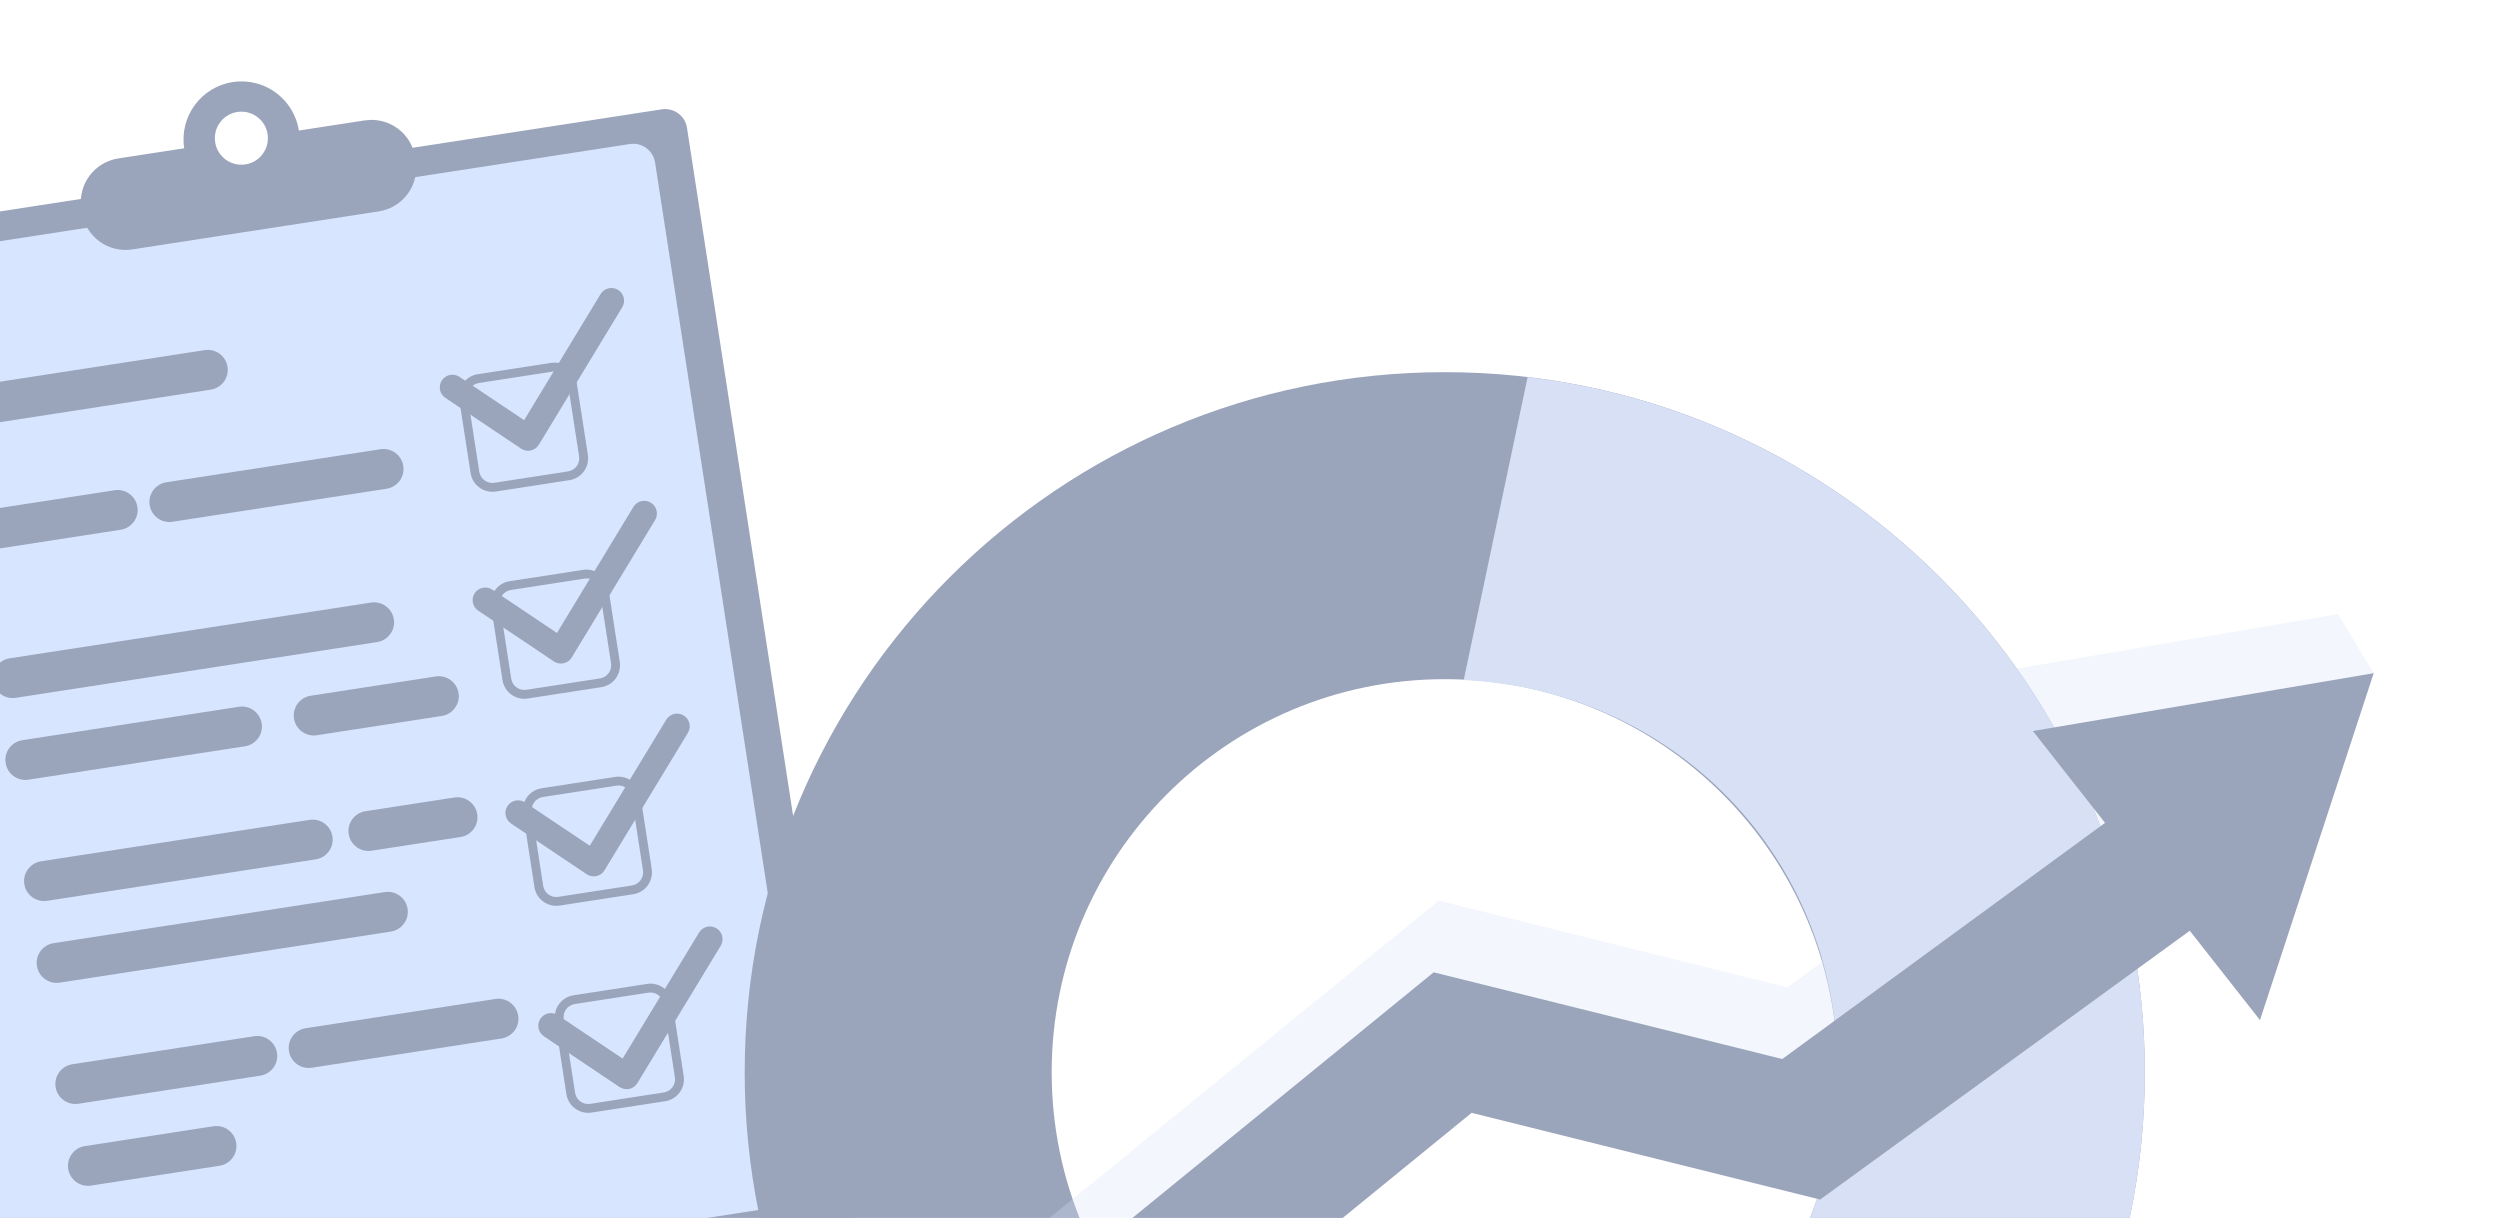
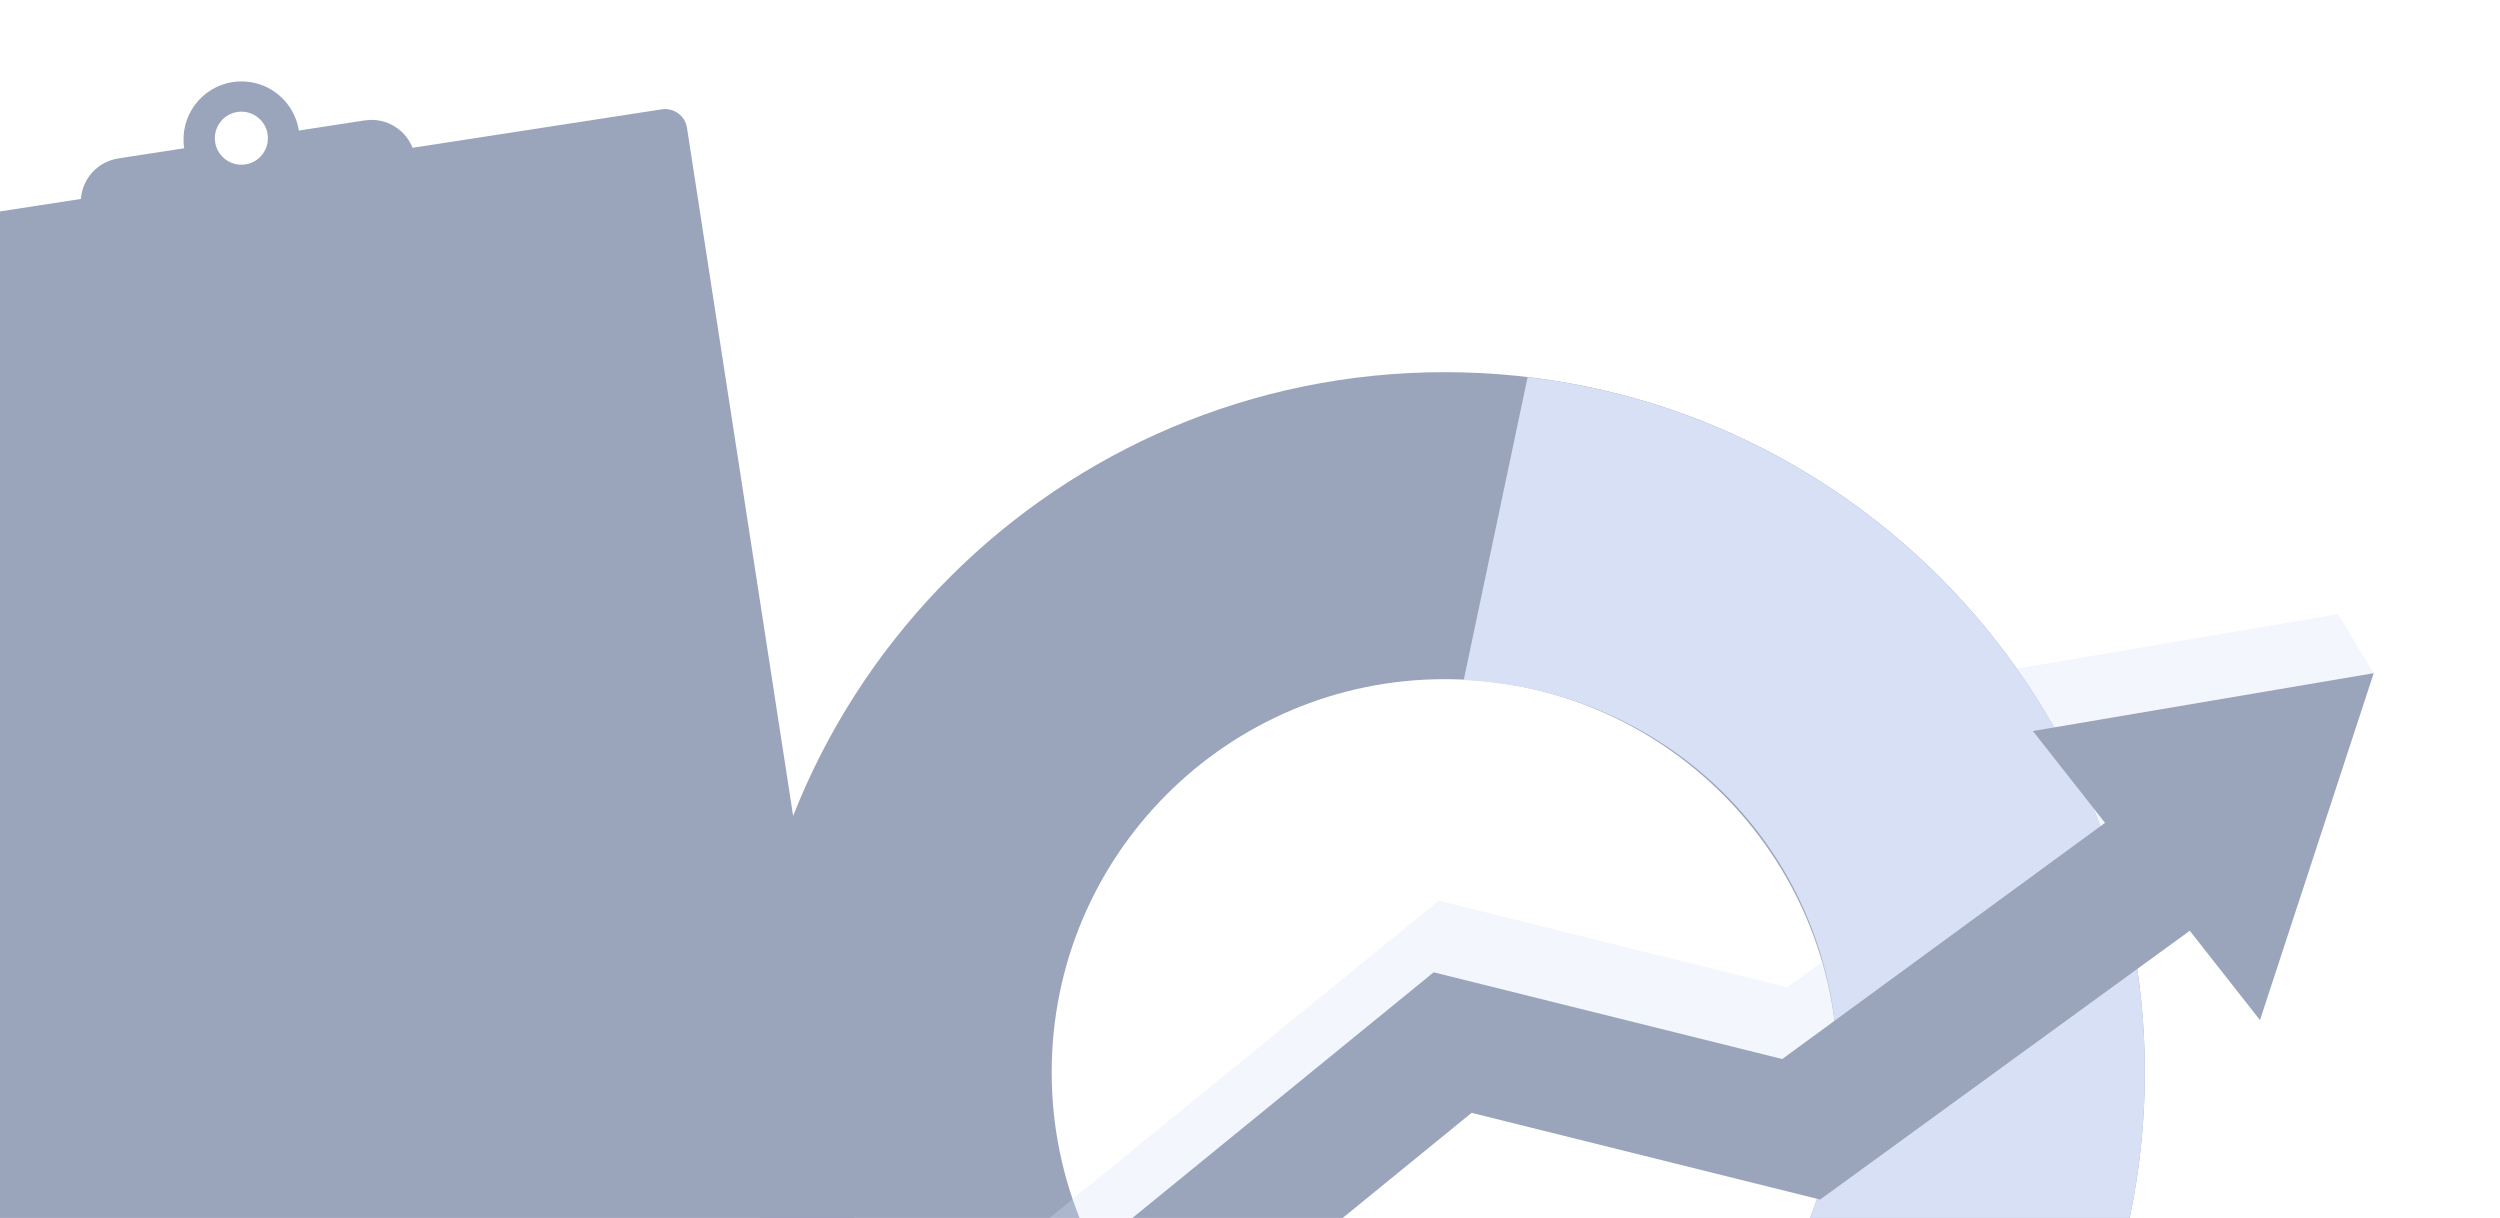
<svg xmlns="http://www.w3.org/2000/svg" width="936" height="456" viewBox="0 0 936 456" fill="none">
  <g clip-path="url(#clip0_3169_2582)">
    <path d="M322.975 474.223C323.664 478.729 320.572 482.952 316.066 483.641L5.301 531.58C0.795 532.269 -3.429 529.177 -4.135 524.671L-69.904 98.308C-70.593 93.802 -67.501 89.579 -62.995 88.872L247.771 40.932C252.277 40.243 256.5 43.336 257.207 47.842L322.975 474.205V474.223Z" fill="#9AA4BB" />
-     <path d="M303.979 441.568C304.668 446.074 301.576 450.297 297.07 451.004L13.57 494.738C9.064 495.427 4.841 492.334 4.134 487.829L-54.584 107.089C-55.273 102.583 -52.181 98.36 -47.675 97.653L235.826 53.92C240.331 53.231 244.555 56.323 245.261 60.829L303.979 441.55V441.568Z" fill="#D8E5FE" />
    <path d="M136.59 45.067L111.887 48.884C110.049 37.027 98.97 28.899 87.113 30.737C75.256 32.557 67.128 43.654 68.966 55.51L44.263 59.327C35.233 60.723 29.049 69.169 30.445 78.181L30.657 79.559C32.053 88.589 40.499 94.773 49.511 93.378L141.838 79.135C150.867 77.74 157.052 69.293 155.656 60.281L155.444 58.903C154.048 49.874 145.601 43.689 136.59 45.085V45.067ZM91.884 61.554C86.459 62.384 81.388 58.673 80.557 53.249C79.727 47.824 83.438 42.752 88.862 41.922C94.287 41.092 99.358 44.802 100.189 50.227C101.019 55.652 97.309 60.723 91.884 61.554Z" fill="#9AA4BB" />
    <path d="M85.188 137.341C85.824 141.423 83.014 145.239 78.932 145.875L-2.174 158.386C-6.256 159.022 -10.072 156.212 -10.709 152.131C-11.345 148.049 -8.535 144.232 -4.453 143.596L76.653 131.085C80.735 130.449 84.551 133.259 85.188 137.341Z" fill="#9AA4BB" />
-     <path d="M51.456 189.804C52.092 193.885 49.282 197.702 45.2 198.338L-2.668 205.724C-6.75 206.361 -10.567 203.551 -11.203 199.469C-11.839 195.387 -9.029 191.571 -4.948 190.934L42.921 183.548C47.003 182.912 50.819 185.722 51.456 189.804Z" fill="#9AA4BB" />
    <path d="M150.991 174.448C151.627 178.53 148.818 182.347 144.736 182.983L64.566 195.352C60.484 195.988 56.668 193.179 56.032 189.097C55.395 185.015 58.205 181.198 62.287 180.562L142.456 168.193C146.538 167.557 150.355 170.366 150.991 174.448Z" fill="#9AA4BB" />
-     <path d="M147.457 231.859C148.093 235.941 145.284 239.757 141.202 240.393L5.884 261.262C1.802 261.898 -2.015 259.089 -2.651 255.007C-3.287 250.925 -0.477 247.108 3.604 246.472L138.923 225.604C143.004 224.967 146.821 227.777 147.457 231.859Z" fill="#9AA4BB" />
    <path d="M97.98 270.874C98.616 274.956 95.807 278.773 91.725 279.409L10.637 291.92C6.555 292.556 2.738 289.746 2.102 285.664C1.466 281.583 4.275 277.766 8.357 277.13L89.446 264.619C93.527 263.983 97.344 266.793 97.98 270.874Z" fill="#9AA4BB" />
    <path d="M171.683 259.513C172.319 263.594 169.51 267.411 165.428 268.047L118.602 275.274C114.52 275.911 110.703 273.101 110.067 269.019C109.431 264.937 112.241 261.121 116.322 260.484L163.148 253.257C167.23 252.621 171.047 255.431 171.683 259.513Z" fill="#9AA4BB" />
-     <path d="M124.469 313.212C125.105 317.294 122.296 321.111 118.214 321.747L17.635 337.261C13.553 337.898 9.737 335.088 9.1 331.006C8.464 326.924 11.274 323.108 15.356 322.471L115.934 306.957C120.016 306.321 123.833 309.131 124.469 313.212Z" fill="#9AA4BB" />
    <path d="M178.681 304.836C179.317 308.918 176.508 312.735 172.426 313.371L139.082 318.513C135.001 319.149 131.184 316.34 130.548 312.258C129.912 308.176 132.721 304.359 136.803 303.723L170.147 298.581C174.228 297.945 178.045 300.754 178.681 304.836Z" fill="#9AA4BB" />
    <path d="M152.6 340.247C153.236 344.329 150.427 348.146 146.345 348.782L22.353 367.901C18.271 368.537 14.454 365.728 13.818 361.646C13.182 357.564 15.992 353.747 20.074 353.111L144.065 333.992C148.147 333.356 151.964 336.166 152.6 340.247Z" fill="#9AA4BB" />
    <path d="M103.707 394.195C104.343 398.276 101.533 402.093 97.451 402.729L29.351 413.243C25.269 413.879 21.452 411.07 20.816 406.988C20.18 402.906 22.989 399.089 27.071 398.453L95.172 387.957C99.254 387.321 103.07 390.131 103.707 394.212V394.195Z" fill="#9AA4BB" />
    <path d="M194.018 380.27C194.655 384.352 191.845 388.169 187.763 388.805L116.711 399.761C112.63 400.397 108.813 397.587 108.177 393.505C107.541 389.424 110.35 385.607 114.432 384.971L185.484 374.015C189.566 373.379 193.382 376.189 194.018 380.27Z" fill="#9AA4BB" />
-     <path d="M88.439 427.927C89.075 432.009 86.266 435.826 82.184 436.462L34.068 443.883C29.986 444.519 26.169 441.71 25.533 437.628C24.897 433.546 27.707 429.729 31.788 429.093L79.904 421.672C83.986 421.036 87.803 423.845 88.439 427.927Z" fill="#9AA4BB" />
+     <path d="M88.439 427.927C89.075 432.009 86.266 435.826 82.184 436.462L34.068 443.883C29.986 444.519 26.169 441.71 25.533 437.628L79.904 421.672C83.986 421.036 87.803 423.845 88.439 427.927Z" fill="#9AA4BB" />
    <path d="M206.899 139.126C209.603 138.702 212.148 140.575 212.554 143.278L216.812 170.844C217.237 173.547 215.364 176.092 212.66 176.498L185.095 180.757C182.391 181.181 179.846 179.308 179.44 176.604L175.182 149.039C174.757 146.335 176.631 143.791 179.334 143.384L206.899 139.126ZM206.405 135.857L178.839 140.115C174.333 140.804 171.241 145.028 171.93 149.551L176.189 177.117C176.878 181.623 181.101 184.715 185.625 184.026L213.19 179.767C217.696 179.078 220.788 174.855 220.099 170.331L215.841 142.766C215.151 138.26 210.928 135.168 206.405 135.857Z" fill="#9AA4BB" />
    <path d="M218.862 216.627C221.565 216.203 224.11 218.076 224.516 220.78L228.774 248.345C229.199 251.049 227.326 253.593 224.622 254L197.057 258.258C194.353 258.682 191.808 256.809 191.402 254.106L187.144 226.54C186.719 223.837 188.592 221.292 191.296 220.886L218.862 216.627ZM218.349 213.358L190.784 217.617C186.278 218.306 183.185 222.529 183.875 227.053L188.133 254.618C188.822 259.124 193.045 262.216 197.569 261.527L225.134 257.269C229.64 256.58 232.733 252.356 232.043 247.833L227.785 220.267C227.096 215.761 222.873 212.669 218.349 213.358Z" fill="#9AA4BB" />
    <path d="M230.824 294.146C233.528 293.722 236.072 295.595 236.478 298.299L240.737 325.864C241.161 328.568 239.288 331.112 236.585 331.519L209.019 335.777C206.315 336.201 203.771 334.328 203.365 331.625L199.106 304.059C198.682 301.356 200.555 298.811 203.259 298.405L230.824 294.146ZM230.312 290.877L202.746 295.136C198.24 295.825 195.148 300.048 195.837 304.572L200.096 332.137C200.785 336.643 205.008 339.735 209.531 339.046L237.097 334.788C241.603 334.099 244.695 329.875 244.006 325.352L239.747 297.786C239.058 293.28 234.835 290.188 230.312 290.877Z" fill="#9AA4BB" />
    <path d="M242.77 371.647C245.473 371.223 248.018 373.096 248.424 375.8L252.683 403.365C253.107 406.069 251.234 408.613 248.53 409.02L220.965 413.278C218.261 413.702 215.717 411.829 215.31 409.126L211.052 381.56C210.628 378.857 212.501 376.312 215.204 375.906L242.77 371.647ZM242.275 368.378L214.71 372.637C210.204 373.326 207.112 377.549 207.801 382.073L212.059 409.638C212.748 414.144 216.971 417.236 221.495 416.547L249.06 412.289C253.566 411.6 256.659 407.359 255.97 402.853L251.711 375.287C251.022 370.781 246.799 367.689 242.275 368.378Z" fill="#9AA4BB" />
    <path d="M198.436 168.705C197.27 168.882 196.068 168.617 195.078 167.963L166.753 148.968C164.58 147.519 163.997 144.568 165.446 142.395C166.912 140.221 169.845 139.638 172.019 141.087L196.227 157.308L224.853 110.111C226.213 107.867 229.129 107.16 231.373 108.521C233.617 109.881 234.324 112.797 232.963 115.041L201.758 166.479C201.086 167.592 199.991 168.37 198.719 168.652C198.612 168.67 198.524 168.688 198.418 168.705H198.436Z" fill="#9AA4BB" />
    <path d="M210.734 248.38C209.568 248.557 208.366 248.292 207.377 247.638L179.052 228.643C176.878 227.176 176.295 224.243 177.744 222.069C179.211 219.896 182.144 219.313 184.317 220.762L208.525 236.983L237.151 189.786C238.512 187.542 241.427 186.835 243.671 188.196C245.915 189.556 246.622 192.472 245.262 194.716L214.056 246.154C213.385 247.267 212.289 248.045 211.017 248.327C210.911 248.345 210.822 248.363 210.716 248.38H210.734Z" fill="#9AA4BB" />
    <path d="M223.015 328.055C221.849 328.232 220.648 327.967 219.658 327.313L191.333 308.318C189.159 306.851 188.576 303.918 190.025 301.744C191.492 299.571 194.425 298.988 196.598 300.437L220.807 316.658L249.432 269.461C250.793 267.217 253.708 266.51 255.953 267.87C258.197 269.231 258.904 272.147 257.543 274.391L226.337 325.829C225.666 326.942 224.57 327.719 223.298 328.002C223.192 328.02 223.104 328.037 222.998 328.055H223.015Z" fill="#9AA4BB" />
-     <path d="M235.313 407.73C234.147 407.906 232.945 407.641 231.956 406.988L203.63 387.992C201.457 386.526 200.874 383.575 202.323 381.401C203.79 379.228 206.723 378.645 208.896 380.111L233.104 396.333L261.73 349.153C263.091 346.909 266.006 346.202 268.25 347.563C270.494 348.923 271.201 351.839 269.841 354.083L238.635 405.521C237.964 406.634 236.868 407.412 235.596 407.694C235.49 407.712 235.401 407.73 235.295 407.747L235.313 407.73Z" fill="#9AA4BB" />
    <path d="M278.812 401.449C278.812 546.24 396.179 663.559 540.922 663.559C685.665 663.559 803.032 546.192 803.032 401.449C803.032 256.706 685.665 139.339 540.922 139.339C396.179 139.339 278.812 256.706 278.812 401.449ZM393.752 401.449C393.752 320.195 459.62 254.279 540.922 254.279C622.225 254.279 688.092 320.146 688.092 401.449C688.092 482.752 622.176 548.619 540.922 548.619C459.668 548.619 393.752 482.752 393.752 401.449Z" fill="#9AA4BB" />
    <path d="M540.923 548.57C622.177 548.57 688.093 482.703 688.093 401.401C688.093 320.098 625.963 258.308 548.01 254.619L571.939 141.184C702.072 156.571 803.033 267.191 803.033 401.449C803.033 546.241 685.666 663.559 540.923 663.559C514.178 663.559 488.355 659.53 464.037 652.055L488.016 538.62C504.47 544.979 522.284 548.57 540.923 548.57Z" fill="#D7E0F5" />
    <g style="mix-blend-mode:multiply" opacity="0.3">
      <path d="M200.255 546.247L342.543 581.649L552.868 389.793L683.358 422.26L807.127 332.258L846.137 381.914L888.708 252.038L875.394 229.92L747.797 251.574L761.111 273.692L775.425 291.926L669.168 369.665L538.662 337.194L334.704 503.459L218.119 474.451L200.255 546.247Z" fill="#D7E0F5" />
    </g>
    <path d="M200.219 546.39L347.009 582.913L550.967 416.648L681.457 449.115L819.858 348.471L846.137 381.914L888.708 252.038L761.111 273.692L788.484 308.526L788.121 308.079L667.271 396.504L536.765 364.033L332.818 530.318L211.715 500.186L200.219 546.39Z" fill="#9AA4BB" />
  </g>
  <defs>
    <clipPath id="clip0_3169_2582">
      <rect width="936" height="456" fill="white" transform="matrix(-1 0 0 1 936 0)" />
    </clipPath>
  </defs>
</svg>